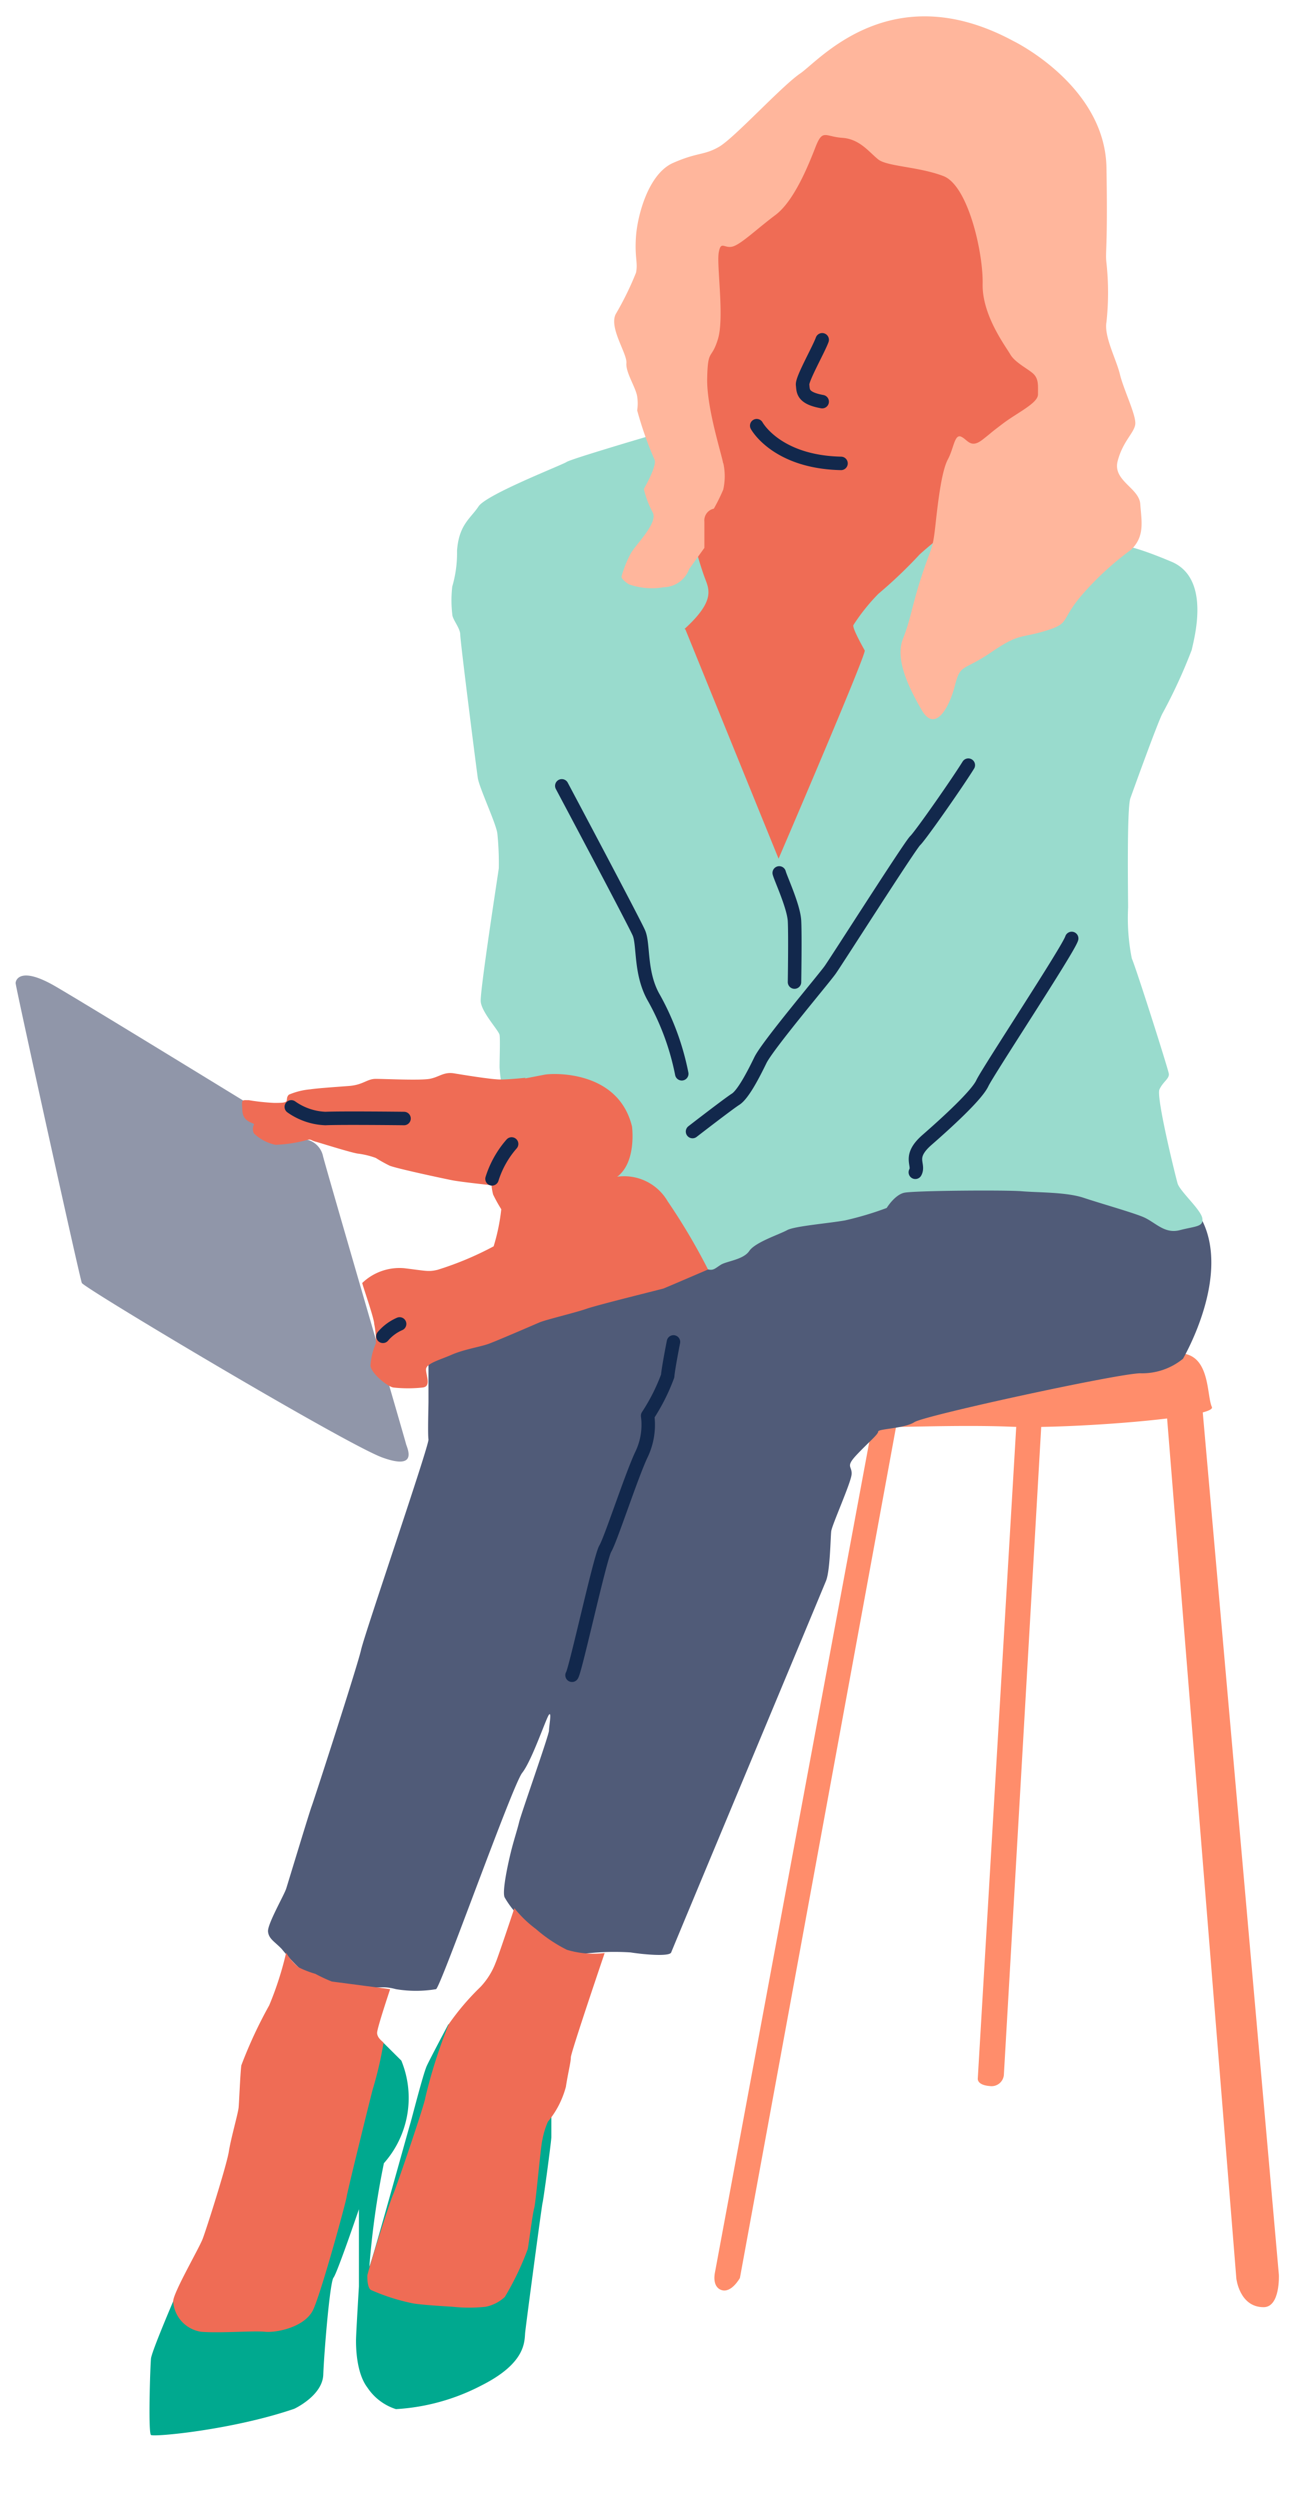
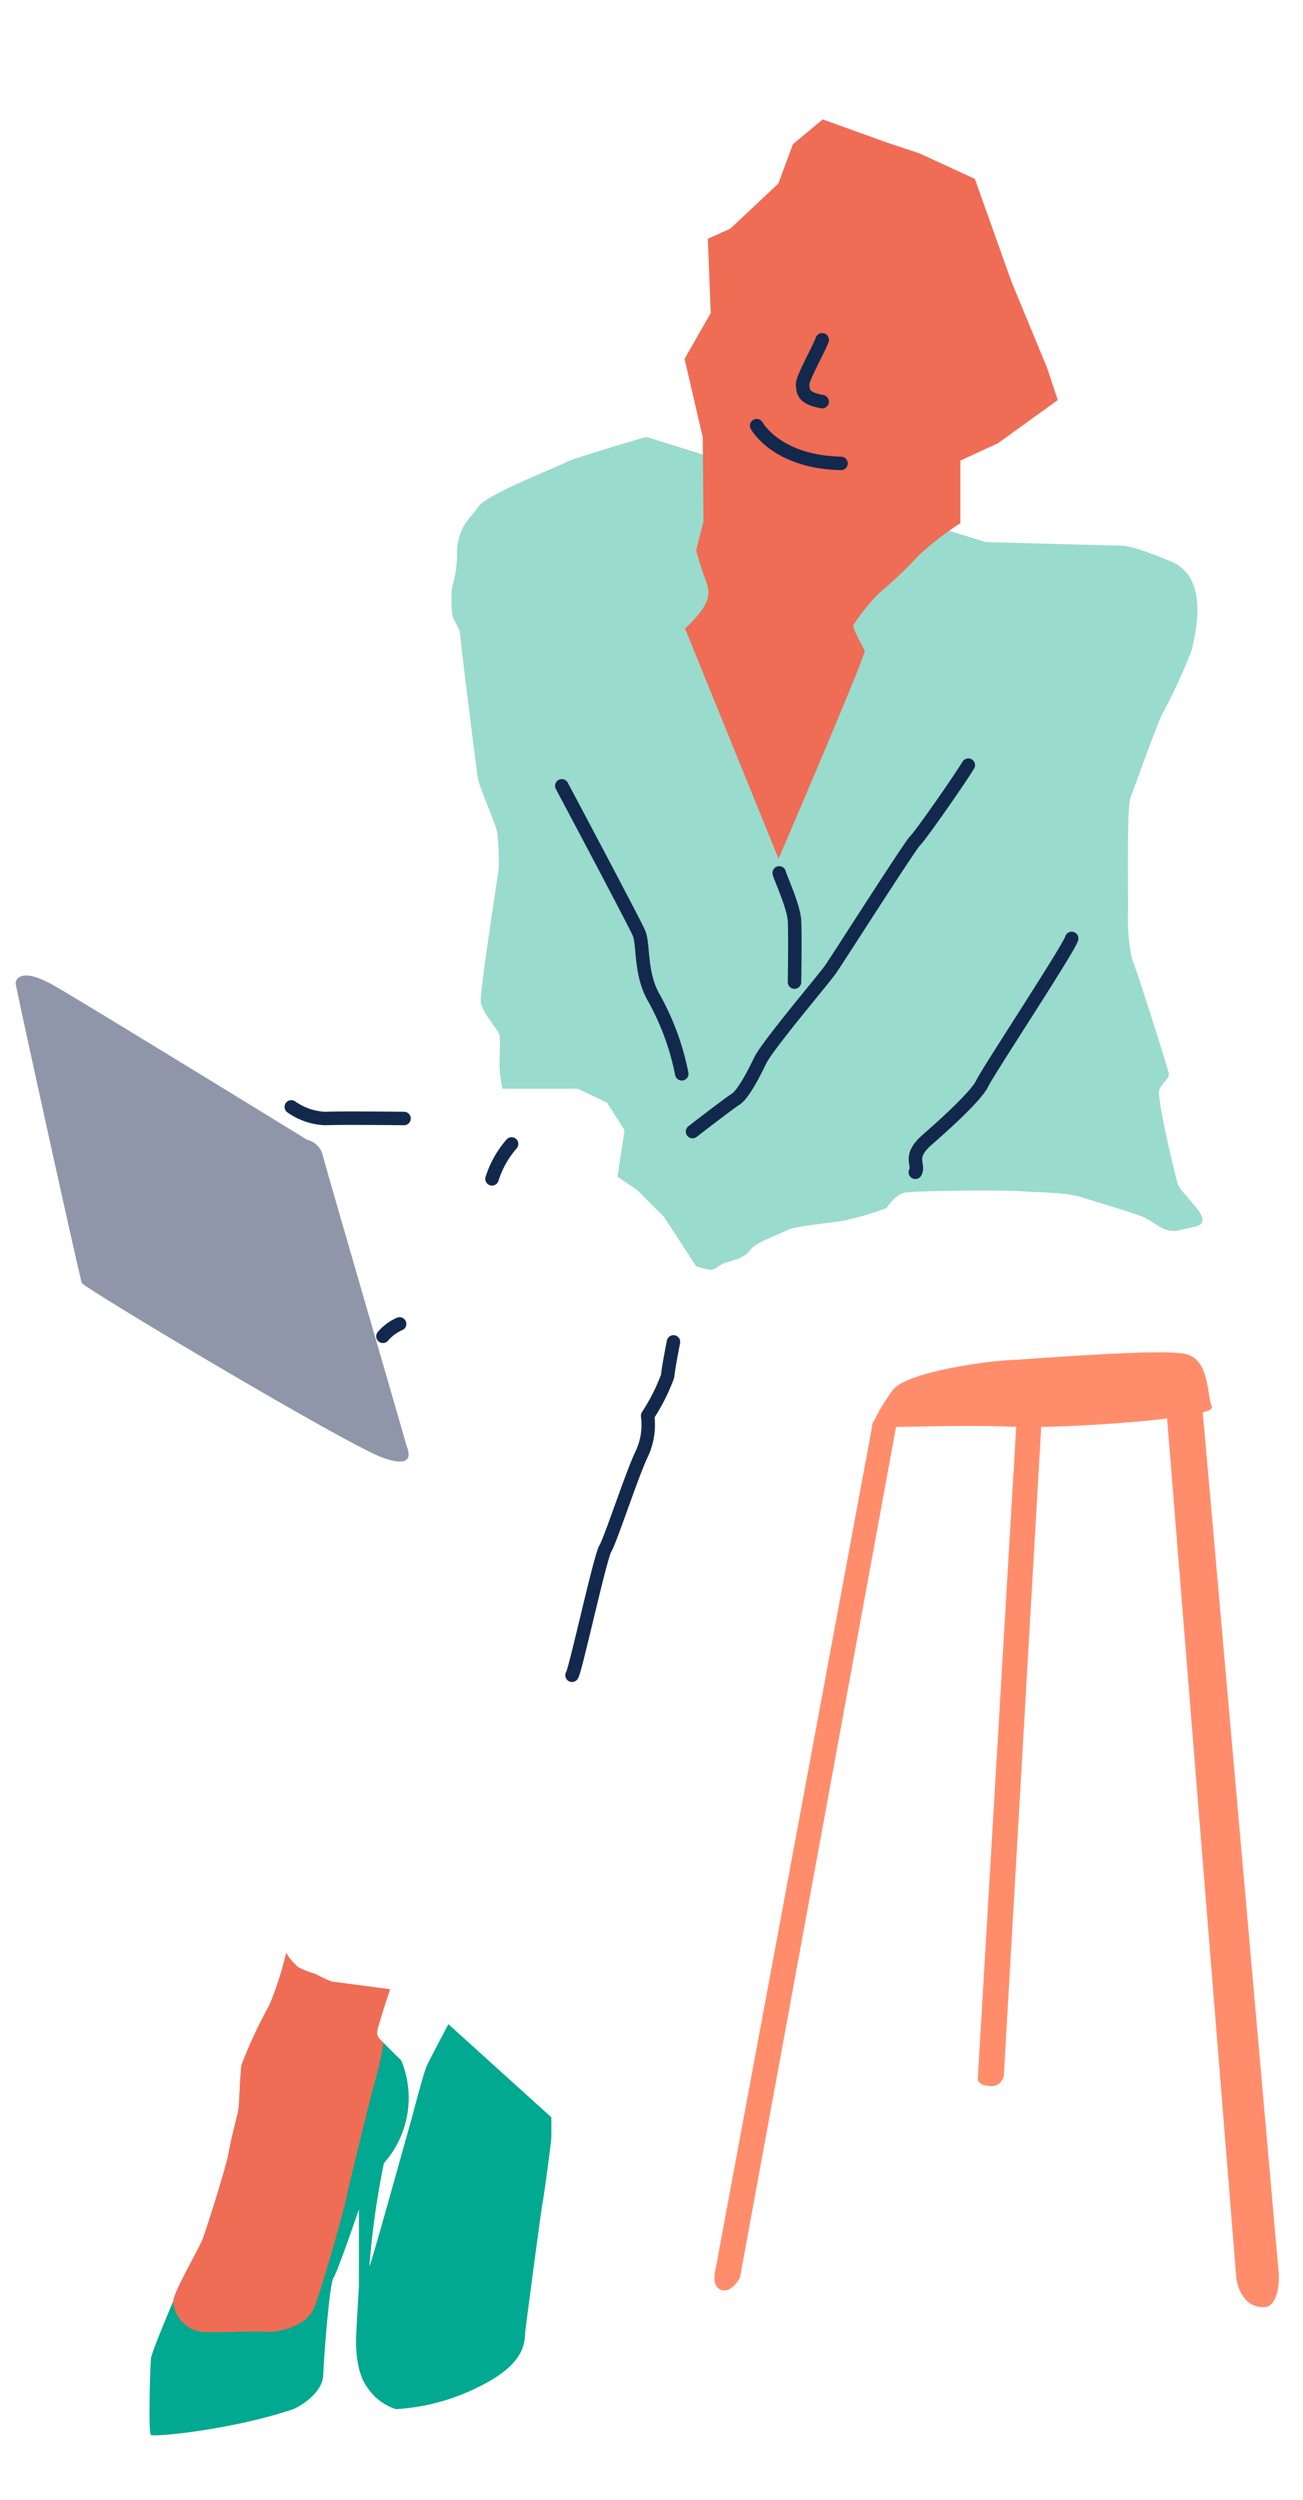
<svg xmlns="http://www.w3.org/2000/svg" viewBox="0 0 121 232">
  <defs>
    <style>
      .cls-1, .cls-10 {
        fill: none;
      }

      .cls-2 {
        clip-path: url(#clip-path);
      }

      .cls-3 {
        fill: #ff8d6b;
      }

      .cls-4 {
        fill: #9096a9;
      }

      .cls-5 {
        fill: #00a98f;
      }

      .cls-6 {
        fill: #505b78;
      }

      .cls-7 {
        fill: #99dbcd;
      }

      .cls-8 {
        fill: #ef6c55;
      }

      .cls-9 {
        fill: #ffb69c;
      }

      .cls-10 {
        stroke: #12284c;
        stroke-linecap: round;
        stroke-linejoin: round;
        stroke-width: 1.25px;
      }

		#eyes-1 {
		  animation-name: blink;
		  animation-duration: 4s;
		  animation-delay: 0s;
		  animation-iteration-count: infinite;
		  opacity: 0;
		}
		#eyes-2 {
		  animation-name: blink;
		  animation-duration: 4s;
		  animation-delay: 2s;
		  animation-iteration-count: infinite;
		  opacity: 0;
		}

		@keyframes blink {
			from {
				opacity: 0;
			}

			49% {
				opacity: 0;
			}

			50% {
				opacity: 1;
			}

			99% {
				opacity: 1;
			}

			to {
				opacity: 0;
			}
		}

		

		



    </style>
    <clipPath id="clip-path">
      <rect class="cls-1" x="1.45" y="1.54" width="117.31" height="224.45" />
    </clipPath>
  </defs>
  <title>Artboard 1</title>
  <g id="woman">
    <g class="cls-2">
      <path class="cls-3" d="M108.33,131l6.48,80.43s.29,2.66,2.53,2.66c1.56,0,1.42-3,1.42-3l-7.14-80.84Z" />
      <path class="cls-3" d="M81.08,131.88l-14.69,79s-.31,1.31.61,1.62,1.71-1.12,1.71-1.12l14.6-79.52Z" />
      <path class="cls-3" d="M94.43,131.37,90.8,192.86s-.11.61,1.1.71a1.15,1.15,0,0,0,1.32-1l3.53-61.19Z" />
      <path class="cls-3" d="M80.94,132.39c2,.12,7.84-.21,13,0s19.07-.81,18.6-1.83-.18-4.36-2.4-4.91-14.17.46-16.4.56S84.12,127.33,82.9,129a17.07,17.07,0,0,0-2,3.44" />
      <path class="cls-4" d="M28.5,105.75A2,2,0,0,1,30,107.3c.34,1.35,7.63,26.34,7.7,26.67s1.22,2.5-2.16,1.29S7.8,119.52,7.6,119.05,1.45,91.56,1.45,91.23s.48-1.56,3.65.27,23.4,14.25,23.4,14.25" />
      <path class="cls-5" d="M16.09,213.53s-2,4.66-2.07,5.33-.27,6.89,0,7.09,7.56-.47,13.3-2.43c0,0,2.63-1.21,2.7-3.17s.61-8.58.95-9S33.33,205,33.33,205v7.16s-.27,4.46-.27,5,0,3,1.06,4.39a5,5,0,0,0,2.65,2,19.63,19.63,0,0,0,8-2.23c4.12-2.09,3.92-4.08,4-4.88s1.55-11.86,1.62-12.07.81-5.67.81-6.07v-1.83l-9.56-8.64s-1.65,3.1-2,3.85-1.42,5-1.55,5.4-3.58,12.9-3.79,13.24a77.14,77.14,0,0,1,1.35-9.59,9.12,9.12,0,0,0,1.62-9.52l-1.67-1.66L24.89,214.47Z" />
-       <path class="cls-6" d="M39.79,126.6s0,3,0,3.46-.08,3,0,3.51-5.92,18-6.26,19.52-4.39,14-4.59,14.52-2.16,7-2.36,7.63-1.76,3.31-1.69,4,.64.94,1.28,1.62a19.24,19.24,0,0,0,2.43,2.5,6.11,6.11,0,0,0,4.26,1.22c2.46-.12,2.7-.32,3.91,0a11.3,11.3,0,0,0,3.72,0c.4-.08,7.09-18.92,8-20.07s2.22-5.07,2.49-5.4,0,1.08,0,1.48-2.56,7.63-2.76,8.44-.41,1.42-.68,2.44-.95,4-.68,4.59a8.29,8.29,0,0,0,2.35,2.61c1.22.86,2,3,3.87,2.79a23.36,23.36,0,0,1,5.47-.29c1.42.22,3.64.39,3.78,0s14-33.54,14.38-34.49.41-4,.48-4.59,1.82-4.46,1.89-5.27-.61-.67.47-1.82,2-1.89,2-2.16,2.43-.27,3.37-.88,18.64-4.46,20.94-4.53a6,6,0,0,0,4-1.35c.14-.27,4.49-7.76,1.69-13l-10.4-3.72-23.57-3.17-13.17,4.26Z" />
      <path class="cls-7" d="M60,40.54s-7,2.06-7.39,2.33-7.43,3-8.17,4.12-1.83,1.69-2,4.12A11,11,0,0,1,42,54.42,11,11,0,0,0,42,57c0,.47.74,1.28.74,1.89s1.49,12.36,1.63,13.3,1.75,4.32,1.82,5.2a27.1,27.1,0,0,1,.13,3.18c-.06.47-1.75,11.34-1.68,12.35s1.68,2.71,1.75,3.11,0,2.23,0,3a13.11,13.11,0,0,0,.27,2h7l2.7,1.28L58,104.87l-.66,4.32,1.81,1.22,2.5,2.49,3,4.6s.64.2,1.13.3.62-.1,1.16-.44,2.1-.47,2.64-1.28,2.83-1.55,3.51-1.93,3.92-.64,5.4-.91a29.59,29.59,0,0,0,3.85-1.15s.74-1.21,1.62-1.41,9.39-.27,10.94-.14,4.12.07,5.74.61,4.27,1.28,5.45,1.75,2,1.63,3.47,1.25,2.23-.3,2.09-1.11-2.09-2.5-2.3-3.24-2-8-1.68-8.71.94-1,.87-1.46-3-9.69-3.44-10.7a19.3,19.3,0,0,1-.34-4.73c0-.87-.13-9.18.21-10.13s2.63-7.29,3-7.9a48.77,48.77,0,0,0,2.7-5.87c.2-1,1.82-6.62-1.89-8.18s-4.53-1.48-4.53-1.48L91.54,50.3Z" />
      <path class="cls-8" d="M63.65,58.41,72.3,79.68s8.17-19,8-19.32S79.12,58.27,79.25,58a18.07,18.07,0,0,1,2.32-2.9,43.24,43.24,0,0,0,3.83-3.65,28.77,28.77,0,0,1,3.78-2.9V42.74l3.51-1.62,5.54-4-1-3-3.31-8L90.53,16.6,85.4,14.24l-3-1-6-2.16-2.77,2.3-1.35,3.65-4.45,4.18-2.1.95.27,6.89-2.43,4.25,1.69,7.29.07,7.77-.68,2.7s.34,1.29.75,2.43,1.14,2.16-1.83,4.87" />
-       <path class="cls-9" d="M67.16,42.94a5.65,5.65,0,0,1,0,2.5,18.11,18.11,0,0,1-.87,1.76,1.12,1.12,0,0,0-.88,1.21v2.43L64,52.8a2.57,2.57,0,0,1-2.36,1.69,6.46,6.46,0,0,1-3.24-.27s-.75-.47-.68-.74a10.46,10.46,0,0,1,.88-2.17c.47-.81,2.56-2.83,2-3.78a8.92,8.92,0,0,1-.81-2.16s1.22-2.09,1-2.7a32.77,32.77,0,0,1-1.62-4.59,4.26,4.26,0,0,0,0-1.29c-.14-.87-1.08-2.22-1-3.1s-1.62-3.24-1-4.53a28.54,28.54,0,0,0,1.89-3.85c.2-.94-.14-1.41,0-3.37s1.15-5.81,3.44-6.82,2.84-.68,4.26-1.49S72.57,8,74.32,6.81s8.44-9.12,19.79-3c0,0,8.51,4.12,8.64,11.75s-.13,7.77,0,8.85a25.49,25.49,0,0,1,0,5.47c-.24,1.35.91,3.44,1.25,4.86s1.55,3.85,1.42,4.66-1.15,1.55-1.63,3.38,2,2.49,2.1,4,.47,3-.88,4.25a27.94,27.94,0,0,0-4.25,3.85c-2.44,2.71-1.22,2.91-3.65,3.65s-2.43.2-5.07,2-2.83,1-3.37,3.1S86.82,68,85.6,65.9s-2.5-4.73-1.75-6.62.81-3,1.75-5.87,1-2.23,1.28-4.8.61-5,1.15-6,.61-2.36,1.22-2.09.88,1.15,2,.27.54-.47,1.89-1.49,3.25-1.89,3.25-2.7.06-1.35-.34-1.82-1.76-1.08-2.23-1.89-2.63-3.65-2.57-6.55-1.35-9.12-3.64-10-5.22-.88-6.06-1.55-1.71-1.89-3.33-2-1.82-.87-2.5.88-2,5-3.71,6.28-3.11,2.64-3.92,2.91-1.15-.61-1.35.6.54,6-.07,8-.94.81-1,3.65,1.46,7.4,1.48,7.9" />
-       <path class="cls-8" d="M48.76,100.07l1.82-.35c.82-.15,6.84-.41,8.11,4.81,0,0,.45,3.29-1.37,4.66A4.67,4.67,0,0,1,62,111.47a57.54,57.54,0,0,1,3.75,6.33s-4,1.72-4.15,1.77-6.13,1.52-7.15,1.88-3.74,1-4.35,1.26-4,1.73-4.76,2-2.28.51-3.4,1-2.38.81-2.38,1.37.51,1.57-.3,1.67a12.49,12.49,0,0,1-2.74,0c-.55-.1-2-1.27-2.12-2a6,6,0,0,1,.5-2.08,7.63,7.63,0,0,0-.15-1.82c0-.51-1.11-3.65-1.11-3.8a5,5,0,0,1,3.9-1.37c2.07.25,2.23.35,3.09.15a29.74,29.74,0,0,0,5.21-2.18,18.34,18.34,0,0,0,.71-3.44,13.94,13.94,0,0,1-.76-1.37,6,6,0,0,1-.15-.86s-2.84-.3-3.65-.46-5.26-1.11-5.82-1.36a13.65,13.65,0,0,1-1.27-.71,7.62,7.62,0,0,0-1.72-.41c-.81-.15-3.49-1-3.9-1.11s-.4-.26-.76-.15a12.87,12.87,0,0,1-2.94.45,4.12,4.12,0,0,1-2-1.06.9.9,0,0,1,0-.81c.1-.2-1-.15-1.07-1.27s-.1-1,.61-1a19.46,19.46,0,0,0,2.33.25c.66,0,1.12,0,1.17-.2s0-.35.2-.56a6.52,6.52,0,0,1,2-.5c.65-.1,2.27-.21,3.59-.31s1.67-.66,2.48-.66,4.11.16,5,0,1.31-.67,2.28-.51,3.49.57,4.3.57,2.33-.16,2.33-.16" />
      <path class="cls-8" d="M26.58,181.16A30.34,30.34,0,0,1,25,186.08a41.58,41.58,0,0,0-2.59,5.57c-.1.76-.2,3.34-.25,3.9s-.71,2.83-.91,4.1-2.08,7.19-2.43,8.1-2.69,4.92-2.74,5.78a3.05,3.05,0,0,0,2.59,2.84c1.72.15,4.86-.11,5.92,0s3.75-.41,4.51-2.08,3-9.83,3.09-10.44,2.38-9.87,2.43-10a34,34,0,0,0,1-4.31c-.15-.15-.6-.46-.6-.91s1.21-4.05,1.21-4.05l-5.42-.71a14.37,14.37,0,0,1-1.52-.71,9.43,9.43,0,0,1-1.57-.61,5.24,5.24,0,0,1-1.16-1.37" />
-       <path class="cls-8" d="M47.75,177.11c-.1.31-1.52,4.56-1.72,5a6.73,6.73,0,0,1-1.42,2.27,23.4,23.4,0,0,0-2.94,3.45,47.4,47.4,0,0,0-2.18,6.84c-.05.55-2.63,8.15-3,9s-2.38,7.24-2.38,7.5,0,1.06.31,1.31a18.74,18.74,0,0,0,4,1.27c1,.15,2.84.25,3.6.3a14.4,14.4,0,0,0,3.09,0,3.7,3.7,0,0,0,1.77-.91,26.31,26.31,0,0,0,2.13-4.45c.1-.51.45-3.3.6-3.8s.61-5.88.76-6.33a7.39,7.39,0,0,1,.51-1.68,8.47,8.47,0,0,0,1.67-3.24c.2-1.31.46-2.28.46-2.73s3.14-9.68,3.14-9.68a8.64,8.64,0,0,1-3.5-.3A13.53,13.53,0,0,1,49.77,179a10.8,10.8,0,0,1-2-1.93" />
      <path class="cls-10" d="M76.35,31.53c-.34.94-1.89,3.64-1.82,4.18s-.07,1.22,1.82,1.56M70.27,39.5S72.09,42.87,78.1,43M72.36,81c.14.54,1.35,3.11,1.42,4.46s0,5.67,0,5.67M52.17,72.92s6.69,12.57,7.16,13.65.07,3.78,1.42,6.07a24,24,0,0,1,2.56,7M89.92,71c-1,1.62-4.45,6.55-4.93,7s-7.29,11.14-7.9,12-5.81,7-6.48,8.38S69,101.56,68.31,102s-4,3-4,3M85,108.78c.41-.74-.74-1.41,1.08-3s4.6-4.12,5.14-5.26,8-12.43,8.3-13.44M53.12,155.45c.33-.47,2.6-10.94,3.09-11.75s2.38-6.62,3.32-8.65a6.38,6.38,0,0,0,.61-3.68A18.11,18.11,0,0,0,62,127.69c.07-.81.54-3.17.54-3.17M27.05,102.71a5.85,5.85,0,0,0,3.17,1.08c1.62-.07,7.3,0,7.3,0m8.17,5.6a9,9,0,0,1,1.82-3.24M35.56,124a4.27,4.27,0,0,1,1.55-1.15" />
    </g>
    <rect class="cls-1" x="1.45" y="1.54" width="117.31" height="224.45" />
  </g>
  <g id="eyes-2">
    <path class="cls-10" d="M71.35,25.38a7.33,7.33,0,0,0,4.53,3" />
    <path class="cls-10" d="M82,31.53A7.78,7.78,0,0,0,87.36,33" />
  </g>
  <g id="eyes-1">
    <path class="cls-10" d="M71.35,25.38a5.53,5.53,0,0,1,4.53,3" />
    <path class="cls-10" d="M82,31.53s3.55-1,5.41,1.48" />
  </g>
</svg>